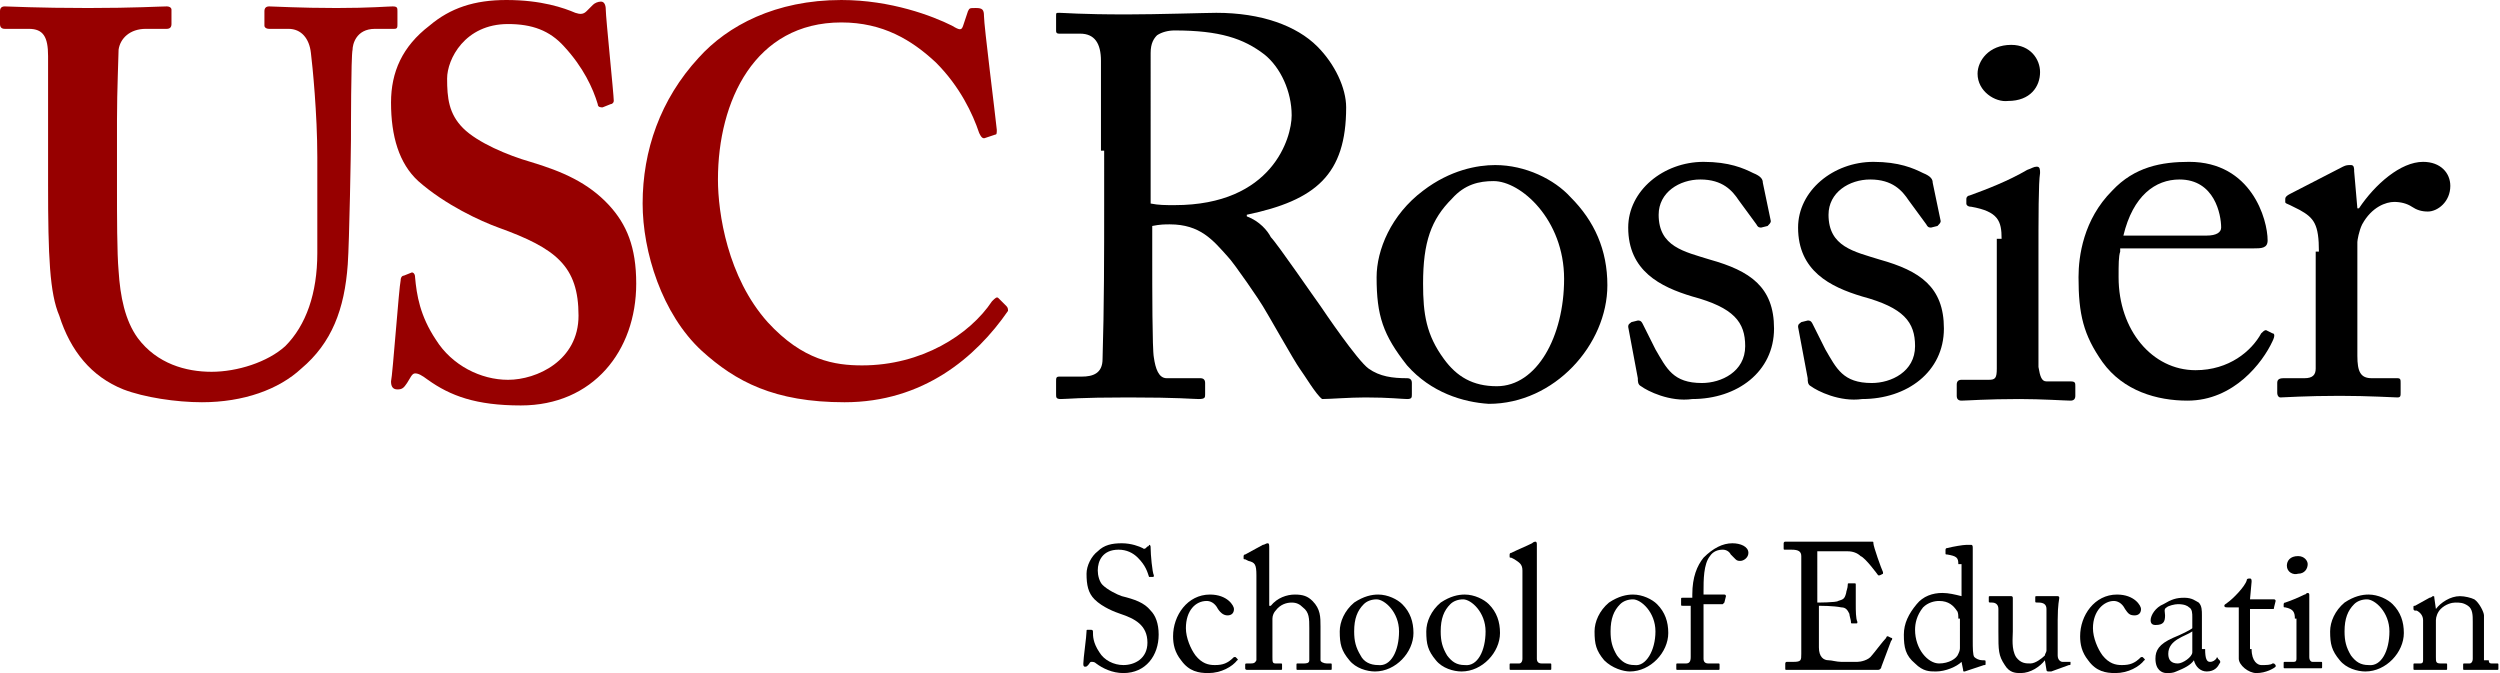
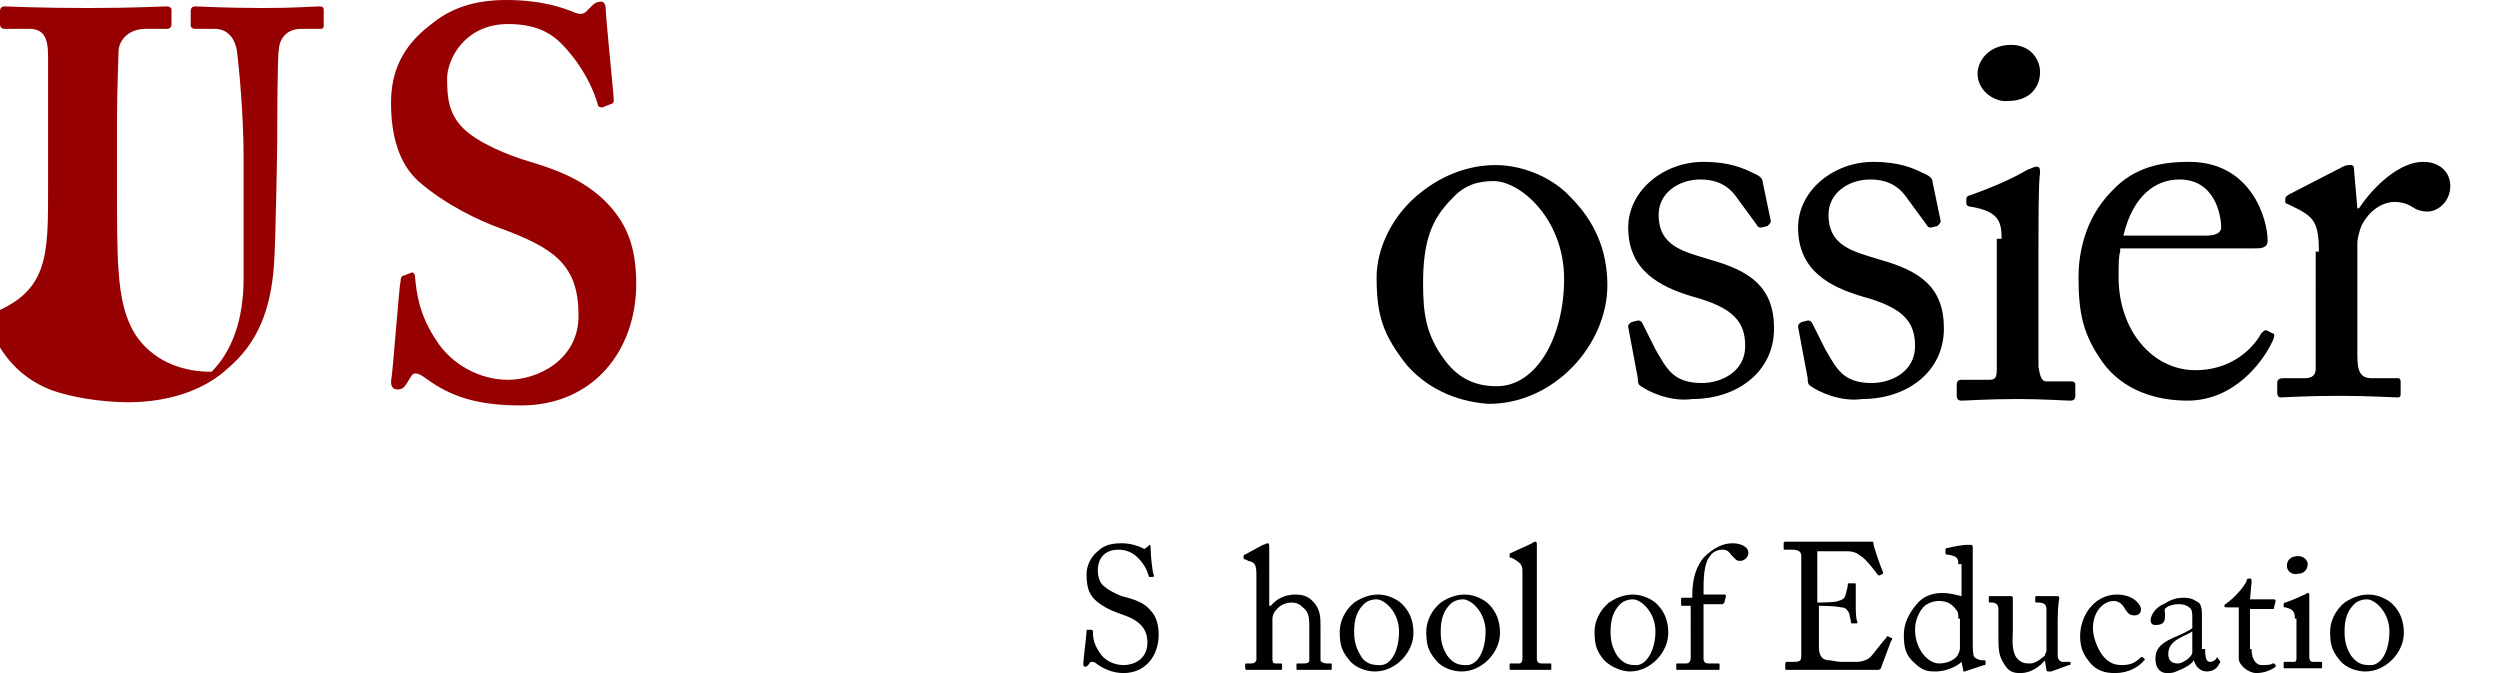
<svg xmlns="http://www.w3.org/2000/svg" version="1.1" id="Layer_1" x="0px" y="0px" viewBox="0 0 156 42" style="enable-background:new 0 0 156 42;" xml:space="preserve">
  <style type="text/css">
	.st0{fill:#970000;}
</style>
  <g>
-     <path d="M71.8,12.7c0.5,0.1,0.9,0.1,1.5,0.1c6.1,0,7.3-4.2,7.3-5.6c0-1.5-0.7-3-1.7-3.8c-1.3-1-2.8-1.5-5.6-1.5   c-0.4,0-0.8,0.1-1.1,0.3c-0.2,0.2-0.4,0.5-0.4,1.1L71.8,12.7z M68.7,9.4c0-2.5,0-4.6,0-5.6c0-1.1-0.4-1.7-1.3-1.7h-1.3   c-0.2,0-0.2-0.1-0.2-0.2V1c0-0.2,0-0.2,0.2-0.2c0.3,0,1.3,0.1,4.2,0.1c1.9,0,5-0.1,5.6-0.1c2.8,0,5,0.8,6.3,2.1   c1.1,1.1,1.8,2.6,1.8,3.8c0,4.2-1.9,5.8-6.2,6.7v0.1c0.8,0.3,1.3,0.9,1.5,1.3c0.4,0.4,2.8,3.9,3.1,4.3c0.2,0.3,2.3,3.4,3,3.9   c0.7,0.5,1.5,0.6,2.4,0.6c0.2,0,0.3,0.1,0.3,0.3v0.7c0,0.2,0,0.3-0.3,0.3c-0.3,0-1.1-0.1-2.6-0.1c-1,0-2.2,0.1-2.7,0.1   c-0.4-0.3-1.1-1.5-1.4-1.9c-0.3-0.4-2.1-3.6-2.3-3.9c-0.1-0.2-1.8-2.7-2.2-3.1c-0.9-1-1.7-2-3.6-2c-0.3,0-0.6,0-1.1,0.1v1.9   c0,2,0,5.8,0.1,6.3c0.1,0.7,0.3,1.3,0.8,1.3h2.1c0.2,0,0.3,0.1,0.3,0.3v0.7c0,0.2,0,0.3-0.4,0.3c-0.4,0-1.2-0.1-4.4-0.1   c-3.1,0-3.8,0.1-4.2,0.1c-0.3,0-0.3-0.1-0.3-0.3v-0.8c0-0.2,0-0.3,0.2-0.3h1.4c0.7,0,1.3-0.2,1.3-1.1c0.1-3.3,0.1-6.5,0.1-9.7V9.4z   " />
    <path d="M97.6,17.4c0-3.7-2.7-6.1-4.4-6.1c-0.9,0-1.8,0.2-2.6,1.1c-1.3,1.3-1.8,2.7-1.8,5.3c0,1.9,0.2,3.2,1.3,4.7   c0.8,1.1,1.8,1.7,3.3,1.7C95.9,24.1,97.6,21,97.6,17.4 M87.8,22.8c-1.5-1.9-1.9-3.1-1.9-5.5c0-1.7,0.9-3.9,2.9-5.4   c1.7-1.3,3.4-1.6,4.5-1.6c1.9,0,3.7,0.9,4.7,2c1.5,1.5,2.3,3.3,2.3,5.5c0,3.7-3.3,7.4-7.4,7.4C91.3,25.1,89.3,24.5,87.8,22.8" />
    <path d="M102.4,24.1c-0.2-0.1-0.2-0.3-0.2-0.5l-0.6-3.2c0-0.2,0.1-0.2,0.2-0.3l0.4-0.1c0.1,0,0.2,0,0.3,0.2l0.8,1.6   c0.7,1.2,1.1,2.1,2.9,2.1c1.2,0,2.7-0.7,2.7-2.3c0-1.5-0.7-2.4-3.3-3.1c-2-0.6-4-1.6-4-4.3c0-2.3,2.2-4.1,4.7-4.1   c1.6,0,2.5,0.4,3.1,0.7c0.5,0.2,0.6,0.4,0.6,0.6l0.5,2.4c0,0.1-0.1,0.2-0.2,0.3l-0.4,0.1c-0.1,0-0.2,0-0.3-0.2l-1.1-1.5   c-0.4-0.6-1-1.3-2.4-1.3c-1.3,0-2.6,0.8-2.6,2.2c0,2,1.6,2.3,3.2,2.8c2.5,0.7,4,1.7,4,4.3c0,2.7-2.3,4.4-5.1,4.4   C104.2,25.1,102.8,24.4,102.4,24.1" />
    <path d="M113,24.1c-0.2-0.1-0.2-0.3-0.2-0.5l-0.6-3.2c0-0.2,0.1-0.2,0.2-0.3l0.4-0.1c0.1,0,0.2,0,0.3,0.2l0.8,1.6   c0.7,1.2,1.1,2.1,2.9,2.1c1.2,0,2.7-0.7,2.7-2.3c0-1.5-0.7-2.4-3.3-3.1c-2-0.6-4-1.6-4-4.3c0-2.3,2.2-4.1,4.7-4.1   c1.6,0,2.5,0.4,3.1,0.7c0.5,0.2,0.6,0.4,0.6,0.6l0.5,2.4c0,0.1-0.1,0.2-0.2,0.3l-0.4,0.1c-0.1,0-0.2,0-0.3-0.2l-1.1-1.5   c-0.4-0.6-1-1.3-2.4-1.3c-1.3,0-2.6,0.8-2.6,2.2c0,2,1.6,2.3,3.2,2.8c2.5,0.7,4,1.7,4,4.3c0,2.7-2.3,4.4-5.1,4.4   C114.8,25.1,113.4,24.4,113,24.1" />
    <path d="M123.4,4.6c0-0.8,0.7-1.8,2.1-1.8c1.2,0,1.8,0.9,1.8,1.7c0,0.9-0.6,1.8-2,1.8C124.5,6.4,123.4,5.7,123.4,4.6 M124.9,14.9   c0-1.1-0.2-1.7-1.9-2c-0.2,0-0.3-0.1-0.3-0.2v-0.3c0-0.1,0.1-0.2,0.2-0.2c1.1-0.4,2.4-0.9,3.6-1.6c0.3-0.1,0.4-0.2,0.6-0.2   c0.2,0,0.2,0.2,0.2,0.4c-0.1,0.6-0.1,2.7-0.1,5.5v3.7c0,1.3,0,2.5,0,2.9c0.1,0.6,0.2,0.9,0.5,0.9h1.5c0.3,0,0.3,0.1,0.3,0.3v0.6   c0,0.2-0.1,0.3-0.3,0.3c-0.3,0-1.8-0.1-3.2-0.1c-2,0-3.3,0.1-3.6,0.1c-0.2,0-0.3-0.1-0.3-0.3v-0.7c0-0.2,0.1-0.3,0.3-0.3h1.7   c0.4,0,0.5-0.1,0.5-0.7c0-1,0-2.1,0-3.1V14.9z" />
    <path d="M137.7,14.7c0.6,0,0.9-0.2,0.9-0.5c0-0.8-0.4-3-2.6-3c-1.5,0-2.9,1-3.5,3.5H137.7z M132.3,15.7c-0.1,0.3-0.1,0.8-0.1,1.6   c0,3.3,2.1,5.8,4.8,5.8c2.1,0,3.5-1.2,4.1-2.3c0.1-0.1,0.2-0.2,0.3-0.2l0.4,0.2c0.1,0,0.2,0.1,0,0.5c-0.6,1.3-2.4,3.7-5.3,3.7   c-1.9,0-4-0.6-5.3-2.4c-1.2-1.7-1.5-3-1.5-5.3c0-1.3,0.3-3.6,2.1-5.4c1.4-1.5,3.1-1.8,4.8-1.8c3.9,0,4.9,3.6,4.9,4.9   c0,0.5-0.4,0.5-0.9,0.5H132.3z" />
    <path d="M144.7,15.7c0-1.7-0.3-2.1-1.2-2.6l-0.6-0.3c-0.2-0.1-0.3-0.1-0.3-0.2v-0.2c0-0.1,0.1-0.2,0.3-0.3l3.3-1.7   c0.2-0.1,0.3-0.1,0.5-0.1c0.2,0,0.2,0.2,0.2,0.4l0.2,2.3h0.1c1-1.5,2.6-2.9,4-2.9c1.1,0,1.7,0.7,1.7,1.5c0,1-0.8,1.6-1.4,1.6   c-0.4,0-0.7-0.1-1-0.3c-0.3-0.2-0.7-0.3-1.1-0.3c-0.5,0-1.4,0.3-2,1.4c-0.2,0.4-0.3,1-0.3,1.1v7.1c0,1,0.2,1.4,0.9,1.4h1.6   c0.2,0,0.2,0.1,0.2,0.3v0.6c0,0.2,0,0.3-0.2,0.3c-0.2,0-1.8-0.1-3.6-0.1c-2.1,0-3.5,0.1-3.7,0.1c-0.1,0-0.2-0.1-0.2-0.3v-0.6   c0-0.2,0.1-0.3,0.4-0.3h1.3c0.5,0,0.7-0.2,0.7-0.6c0-1.1,0-2.3,0-4V15.7z" />
-     <path class="st0" d="M3,3.5c0-1.2-0.3-1.7-1.2-1.7H0.3C0.1,1.8,0,1.7,0,1.5V0.7c0-0.2,0.1-0.3,0.3-0.3c0.3,0,2,0.1,5.2,0.1   c2.9,0,4.5-0.1,4.9-0.1c0.2,0,0.3,0.1,0.3,0.2v0.9c0,0.2-0.1,0.3-0.3,0.3H9.1c-1,0-1.6,0.6-1.7,1.3c0,0.4-0.1,2.5-0.1,4.4v4.2   c0,1.7,0,4.1,0.1,5.2c0.1,1.6,0.4,3.1,1.2,4.2c1.2,1.6,3,2.1,4.6,2.1c1.6,0,3.5-0.6,4.6-1.6c1.3-1.3,2-3.3,2-5.8V9.8   c0-2.7-0.3-5.7-0.4-6.5c-0.1-0.9-0.6-1.5-1.4-1.5h-1.2c-0.2,0-0.3-0.1-0.3-0.2V0.7c0-0.2,0.1-0.3,0.3-0.3c0.3,0,1.9,0.1,4.2,0.1   c2.1,0,3.2-0.1,3.5-0.1c0.3,0,0.3,0.1,0.3,0.3v0.8c0,0.2,0,0.3-0.2,0.3h-1.2c-1.2,0-1.4,1-1.4,1.3c-0.1,0.4-0.1,5.2-0.1,5.6   c0,0.5-0.1,6.4-0.2,7.8c-0.2,2.8-1,4.9-2.9,6.5c-1.4,1.3-3.6,2.1-6.2,2.1c-1.6,0-3.6-0.3-4.9-0.8c-2-0.8-3.3-2.4-4-4.6   C3.1,18.3,3,16,3,11.5V3.5z" />
+     <path class="st0" d="M3,3.5c0-1.2-0.3-1.7-1.2-1.7H0.3C0.1,1.8,0,1.7,0,1.5V0.7c0-0.2,0.1-0.3,0.3-0.3c0.3,0,2,0.1,5.2,0.1   c2.9,0,4.5-0.1,4.9-0.1c0.2,0,0.3,0.1,0.3,0.2v0.9c0,0.2-0.1,0.3-0.3,0.3H9.1c-1,0-1.6,0.6-1.7,1.3c0,0.4-0.1,2.5-0.1,4.4v4.2   c0,1.7,0,4.1,0.1,5.2c0.1,1.6,0.4,3.1,1.2,4.2c1.2,1.6,3,2.1,4.6,2.1c1.3-1.3,2-3.3,2-5.8V9.8   c0-2.7-0.3-5.7-0.4-6.5c-0.1-0.9-0.6-1.5-1.4-1.5h-1.2c-0.2,0-0.3-0.1-0.3-0.2V0.7c0-0.2,0.1-0.3,0.3-0.3c0.3,0,1.9,0.1,4.2,0.1   c2.1,0,3.2-0.1,3.5-0.1c0.3,0,0.3,0.1,0.3,0.3v0.8c0,0.2,0,0.3-0.2,0.3h-1.2c-1.2,0-1.4,1-1.4,1.3c-0.1,0.4-0.1,5.2-0.1,5.6   c0,0.5-0.1,6.4-0.2,7.8c-0.2,2.8-1,4.9-2.9,6.5c-1.4,1.3-3.6,2.1-6.2,2.1c-1.6,0-3.6-0.3-4.9-0.8c-2-0.8-3.3-2.4-4-4.6   C3.1,18.3,3,16,3,11.5V3.5z" />
    <path class="st0" d="M25.7,17c0.1,0,0.2,0.1,0.2,0.3c0.1,1.1,0.3,2.4,1.3,3.9c1,1.6,2.8,2.5,4.5,2.5c1.8,0,4.4-1.2,4.4-4   c0-3.1-1.4-4.2-5-5.5c-1.1-0.4-3.3-1.4-5-2.9c-1.2-1.1-1.7-2.8-1.7-4.9c0-1.9,0.7-3.5,2.4-4.8C28.1,0.5,29.6,0,31.6,0   c2.2,0,3.6,0.5,4.3,0.8c0.3,0.1,0.5,0.1,0.7-0.1l0.4-0.4c0.1-0.1,0.3-0.2,0.5-0.2c0.2,0,0.3,0.2,0.3,0.5c0,0.5,0.5,5.3,0.5,5.7   c0,0.1-0.1,0.2-0.2,0.2l-0.5,0.2c-0.1,0-0.3,0-0.3-0.2c-0.3-1-0.9-2.3-2.1-3.6c-0.9-1-2-1.4-3.5-1.4c-2.7,0-3.8,2.2-3.8,3.4   c0,1.2,0.1,2.2,1,3.1c0.9,0.9,2.8,1.7,4.2,2.1c2,0.6,3.6,1.3,4.9,2.7c1.1,1.2,1.7,2.6,1.7,4.9c0,4.2-2.7,7.6-7.2,7.6   c-2.8,0-4.4-0.6-5.8-1.6c-0.4-0.3-0.6-0.4-0.8-0.4c-0.2,0-0.3,0.3-0.5,0.6c-0.2,0.3-0.3,0.4-0.6,0.4c-0.3,0-0.4-0.2-0.4-0.5   c0.1-0.4,0.5-5.9,0.6-6.3c0-0.2,0.1-0.3,0.2-0.3L25.7,17z" />
-     <path class="st0" d="M62.8,19.1c0.1,0.1,0.1,0.2,0.1,0.3c-2,2.9-5.3,5.7-10.2,5.7c-4.4,0-6.8-1.3-8.9-3.2c-2.5-2.3-3.7-6.2-3.7-9.2   c0-3.3,1.1-6.5,3.5-9.1c1.8-2,4.8-3.6,8.9-3.6c3.1,0,5.7,1,6.9,1.6c0.5,0.3,0.6,0.3,0.7,0l0.3-0.9c0.1-0.2,0.1-0.2,0.5-0.2   c0.4,0,0.5,0.1,0.5,0.5c0,0.6,0.7,6.1,0.8,7.1c0,0.2,0,0.3-0.1,0.3l-0.6,0.2c-0.2,0.1-0.3-0.1-0.4-0.3c-0.4-1.2-1.2-2.9-2.7-4.4   c-1.5-1.4-3.3-2.5-5.9-2.5c-5.4,0-7.7,4.9-7.7,9.8c0,2.1,0.6,6.1,3.1,8.9c2.2,2.4,4.2,2.7,5.9,2.7c3.7,0,6.7-1.9,8.1-4   c0.2-0.2,0.3-0.3,0.4-0.2L62.8,19.1z" />
    <path d="M100.1,41.2c-0.5-0.6-0.6-1-0.6-1.8c0-0.6,0.3-1.3,0.9-1.8c0.6-0.4,1.1-0.5,1.5-0.5c0.6,0,1.2,0.3,1.5,0.6   c0.5,0.5,0.7,1.1,0.7,1.8c0,1.2-1.1,2.4-2.4,2.4C101.3,41.9,100.6,41.7,100.1,41.2 M103.3,39.4c0-1.2-0.9-2-1.4-2   c-0.3,0-0.6,0.1-0.8,0.3c-0.4,0.4-0.6,0.9-0.6,1.7c0,0.6,0.1,1,0.4,1.5c0.3,0.4,0.6,0.6,1.1,0.6C102.7,41.6,103.3,40.6,103.3,39.4" />
    <path d="M105.7,37.8H105c-0.1,0-0.1,0-0.1-0.1l0-0.3c0-0.1,0-0.1,0.1-0.1h0.6v-0.2c0-1.1,0.3-1.8,0.7-2.3c0.6-0.6,1.2-0.9,1.8-0.9   c0.5,0,1,0.2,1,0.6c0,0.3-0.3,0.5-0.5,0.5c-0.1,0-0.2,0-0.3-0.1c-0.1-0.1-0.2-0.2-0.3-0.3c-0.1-0.2-0.3-0.3-0.5-0.3   c-0.3,0-0.6,0.1-0.8,0.4c-0.4,0.5-0.4,1.5-0.4,2.2v0.2h1.3c0.1,0,0.1,0.1,0.1,0.1l-0.1,0.4c0,0-0.1,0.1-0.1,0.1h-1.2v1   c0,1.3,0,2.3,0,2.4c0,0.2,0.1,0.3,0.3,0.3h0.6c0.1,0,0.1,0,0.1,0.1v0.2c0,0.1,0,0.1-0.1,0.1c-0.1,0-0.5,0-1.3,0c-0.6,0-1.2,0-1.2,0   c-0.1,0-0.1,0-0.1-0.1v-0.2c0-0.1,0-0.1,0.1-0.1h0.5c0.2,0,0.3-0.1,0.3-0.4v-2V37.8z" />
    <path d="M113.3,37.6c0.1,0,1.3,0,1.4-0.1c0.3-0.1,0.4-0.1,0.5-0.5c0-0.1,0.1-0.3,0.1-0.5c0-0.1,0-0.1,0.1-0.1l0.3,0   c0.1,0,0.1,0,0.1,0.1c0,0.2,0,1.1,0,1.2c0,0.4,0,0.9,0.1,1.1c0,0.1,0,0.1-0.1,0.1l-0.2,0c-0.1,0-0.1,0-0.1-0.1   c0-0.1-0.1-0.4-0.1-0.5c-0.1-0.2-0.2-0.4-0.5-0.4c-0.5-0.1-1.3-0.1-1.4-0.1v0.7c0,0.6,0,1.6,0,1.9c0,0.6,0.3,0.8,0.6,0.8   c0.2,0,0.5,0.1,0.8,0.1c0.2,0,0.7,0,1,0c0.2,0,0.7-0.1,0.9-0.4c0.1-0.1,0.7-0.9,0.9-1.1c0-0.1,0.1-0.1,0.1-0.1l0.2,0.1   c0.1,0,0.1,0.1,0,0.2l-0.6,1.6c0,0.1-0.1,0.2-0.2,0.2c-0.1,0-0.3,0-0.9,0c-0.7,0-1.7,0-3.4,0c-0.4,0-0.7,0-0.9,0   c-0.2,0-0.4,0-0.5,0c-0.1,0-0.1,0-0.1-0.1v-0.3c0,0,0-0.1,0.1-0.1h0.4c0.5,0,0.5-0.1,0.5-0.5v-2.6v-1.1c0-0.9,0-2.3,0-2.4   c0-0.3-0.2-0.4-0.6-0.4h-0.4c-0.1,0-0.1,0-0.1-0.1v-0.3c0,0,0-0.1,0.1-0.1c0.2,0,0.6,0,1.3,0h0.5c1.1,0,2.2,0,3.2,0   c0.2,0,0.4,0,0.4,0c0.1,0,0.1,0,0.1,0.1c0,0.2,0.5,1.6,0.6,1.8c0,0,0,0.1,0,0.1l-0.2,0.1c0,0-0.1,0-0.1,0c0,0-0.8-1.1-1.1-1.2   c-0.2-0.2-0.5-0.3-0.8-0.3l-1.9,0V37.6z" />
    <path d="M122.2,35.2c0-0.4-0.1-0.5-0.7-0.6c-0.1,0-0.1,0-0.1-0.1v-0.2c0,0,0-0.1,0.1-0.1c0.4-0.1,1-0.2,1.2-0.2c0.1,0,0.2,0,0.3,0   c0.1,0,0.1,0.1,0.1,0.2c0,0.5,0,2.1,0,3.5V40c0,0.4,0,0.9,0.1,1c0.1,0.1,0.3,0.2,0.5,0.2c0.2,0,0.2,0,0.2,0.1l0,0.1   c0,0.1,0,0.1-0.1,0.1l-1.2,0.4c-0.1,0-0.1,0-0.1-0.1l-0.1-0.5c-0.3,0.3-1,0.6-1.6,0.6c-0.4,0-0.8,0-1.3-0.5c-0.6-0.5-0.7-1-0.7-1.8   c0-0.7,0.3-1.3,0.8-1.9c0.4-0.5,1-0.7,1.6-0.7c0.4,0,0.8,0.1,1.2,0.2V35.2z M122.2,38.6c0-0.2,0-0.4-0.1-0.5   c-0.2-0.3-0.5-0.6-1.1-0.6c-0.3,0-0.7,0.1-1,0.4c-0.4,0.5-0.5,1-0.5,1.4c0,1.2,0.8,2.1,1.5,2.1c0.6,0,1.1-0.3,1.2-0.6   c0.1-0.2,0.1-0.3,0.1-0.4V38.6z" />
    <path d="M128.4,39.6c0,0.5,0,1.1,0,1.3c0,0.3,0.2,0.4,0.3,0.4c0.1,0,0.2,0,0.4,0c0.1,0,0.1,0,0.1,0l0,0.1c0,0.1,0,0.1-0.1,0.1   l-1.1,0.4c-0.1,0-0.1,0-0.2,0c0,0-0.1,0-0.1-0.1l-0.1-0.6h0c-0.3,0.4-0.9,0.8-1.5,0.8c-0.3,0-0.7,0-1-0.5c-0.4-0.6-0.4-0.9-0.4-2.1   V38c0-0.3-0.2-0.4-0.4-0.4c-0.2,0-0.2,0-0.2-0.1v-0.2c0-0.1,0-0.1,0.1-0.1h1c0.1,0,0.1,0,0.2,0c0,0,0.1,0,0.1,0   c0.1,0,0.1,0.1,0.1,0.1c0,0.1,0,0.6,0,1.3v0.8c0,0.4-0.1,1.1,0.2,1.6c0.3,0.4,0.6,0.4,0.9,0.4c0.3,0,0.7-0.3,0.9-0.5   c0-0.1,0.1-0.2,0.1-0.3V38c0-0.3-0.2-0.4-0.5-0.4c-0.2,0-0.2,0-0.2-0.1v-0.2c0-0.1,0-0.1,0.1-0.1h1c0.1,0,0.1,0,0.2,0   c0.1,0,0.1,0,0.1,0c0.1,0,0.1,0.1,0.1,0.1c0,0.1-0.1,0.4-0.1,1.4V39.6z" />
    <path d="M130.6,39.2c0,0.6,0.3,1.3,0.6,1.7c0.4,0.5,0.8,0.6,1.2,0.6c0.5,0,0.8-0.1,1.2-0.5c0,0,0.1,0,0.1,0l0.1,0.1   c0,0,0.1,0.1,0,0.1c-0.3,0.4-1,0.8-1.8,0.8c-0.6,0-1.2-0.1-1.7-0.8c-0.4-0.5-0.5-1-0.5-1.5c0-1.3,0.9-2.6,2.3-2.6   c1.1,0,1.5,0.7,1.5,0.9c0,0.3-0.2,0.4-0.4,0.4c-0.3,0-0.4-0.1-0.6-0.4c-0.2-0.4-0.5-0.5-0.7-0.5C131.3,37.5,130.6,38.1,130.6,39.2" />
    <path d="M137.6,40.5c0,0.6,0.1,0.8,0.3,0.8c0.2,0,0.3-0.1,0.4-0.2c0-0.1,0.1-0.1,0.1,0l0.1,0.1c0,0,0.1,0.1,0,0.2   c-0.1,0.2-0.3,0.5-0.8,0.5c-0.4,0-0.7-0.3-0.8-0.7h0c-0.2,0.3-0.6,0.5-1.1,0.7c-0.2,0.1-0.4,0.1-0.6,0.1c-0.3,0-0.7-0.2-0.7-0.9   c0-0.5,0.2-0.9,1.1-1.3c0.5-0.2,1.1-0.5,1.2-0.6v-0.7c0-0.2,0-0.5-0.2-0.6c-0.1-0.1-0.3-0.2-0.7-0.2c-0.2,0-0.6,0.1-0.7,0.2   c-0.2,0.1-0.1,0.3-0.1,0.5c0,0.4-0.1,0.6-0.6,0.6c-0.2,0-0.3-0.1-0.3-0.3c0-0.3,0.3-0.8,0.8-1c0.5-0.3,0.8-0.4,1.3-0.4   c0.5,0,0.7,0.2,0.9,0.3c0.2,0.2,0.2,0.5,0.2,0.8v1.7V40.5z M136.8,39.4c-0.4,0.3-1.5,0.5-1.5,1.4c0,0.4,0.2,0.6,0.6,0.6   c0.3,0,0.9-0.4,0.9-0.7V39.4z" />
    <path d="M140.5,40.5c0,0.8,0.4,1,0.6,1c0.3,0,0.6,0,0.7-0.1c0.1,0,0.1,0,0.1,0l0.1,0.1c0,0,0,0.1,0,0.1c-0.1,0.1-0.6,0.4-1.2,0.4   c-0.5,0-1.1-0.5-1.1-0.9c0-0.4,0-1.4,0-1.6v-0.2c0-0.2,0-0.9,0-1.4H139c-0.1,0-0.2,0-0.2-0.1c0-0.1,0.1-0.1,0.2-0.2   c0.3-0.2,1.1-1,1.2-1.4c0-0.1,0.1-0.1,0.2-0.1c0.1,0,0.1,0.1,0.1,0.2l-0.1,1.1h1.5c0.1,0,0.1,0.1,0.1,0.1l-0.1,0.4   c0,0.1,0,0.1-0.1,0.1h-1.4c0,0.5,0,1,0,1.5V40.5z" />
    <path d="M143.2,38.6c0-0.4-0.1-0.6-0.6-0.7c-0.1,0-0.1,0-0.1-0.1v-0.1c0,0,0-0.1,0.1-0.1c0.3-0.1,0.8-0.3,1.2-0.5   c0.1,0,0.1-0.1,0.2-0.1c0.1,0,0.1,0.1,0.1,0.1c0,0.2,0,0.9,0,1.8v1.2c0,0.4,0,0.8,0,0.9c0,0.2,0.1,0.3,0.2,0.3h0.5   c0.1,0,0.1,0,0.1,0.1v0.2c0,0.1,0,0.1-0.1,0.1c-0.1,0-0.6,0-1,0c-0.6,0-1.1,0-1.2,0c-0.1,0-0.1,0-0.1-0.1v-0.2c0-0.1,0-0.1,0.1-0.1   h0.5c0.1,0,0.2,0,0.2-0.2c0-0.3,0-0.7,0-1V38.6z M142.7,35.3c0-0.3,0.2-0.6,0.7-0.6c0.4,0,0.6,0.3,0.6,0.5c0,0.3-0.2,0.6-0.6,0.6   C143.1,35.9,142.7,35.7,142.7,35.3" />
    <path d="M146,41.2c-0.5-0.6-0.6-1-0.6-1.8c0-0.6,0.3-1.3,0.9-1.8c0.6-0.4,1.1-0.5,1.5-0.5c0.6,0,1.2,0.3,1.5,0.6   c0.5,0.5,0.7,1.1,0.7,1.8c0,1.2-1.1,2.4-2.4,2.4C147.1,41.9,146.4,41.7,146,41.2 M149.1,39.4c0-1.2-0.9-2-1.4-2   c-0.3,0-0.6,0.1-0.8,0.3c-0.4,0.4-0.6,0.9-0.6,1.7c0,0.6,0.1,1,0.4,1.5c0.3,0.4,0.6,0.6,1.1,0.6C148.6,41.6,149.1,40.6,149.1,39.4" />
-     <path d="M155.3,41.2c0,0.2,0.1,0.2,0.2,0.2h0.3c0.1,0,0.1,0,0.1,0.1v0.2c0,0.1,0,0.1-0.1,0.1c-0.1,0-0.4,0-1,0c-0.6,0-0.9,0-1,0   c-0.1,0-0.1,0-0.1-0.1v-0.2c0-0.1,0-0.1,0.1-0.1h0.3c0.1,0,0.2-0.1,0.2-0.3c0-0.3,0-0.6,0-0.9v-1.4c0-0.4,0-0.8-0.3-1   c-0.3-0.2-0.5-0.2-0.8-0.2c-0.2,0-0.6,0.1-0.9,0.4c-0.2,0.2-0.3,0.5-0.3,0.7v2.3c0,0.3,0,0.4,0.3,0.4h0.3c0.1,0,0.1,0,0.1,0.1v0.2   c0,0.1,0,0.1-0.1,0.1c-0.1,0-0.4,0-0.9,0c-0.6,0-0.9,0-1,0c-0.1,0-0.1,0-0.1-0.1v-0.2c0-0.1,0-0.1,0.1-0.1h0.3c0.1,0,0.2,0,0.2-0.2   v-2.5c0-0.3-0.2-0.5-0.4-0.6l-0.1,0c-0.1,0-0.1-0.1-0.1-0.1v-0.1c0-0.1,0-0.1,0.1-0.1l0.9-0.5c0.1,0,0.2-0.1,0.2-0.1   c0.1,0,0.1,0,0.1,0.1l0.1,0.7h0c0.3-0.4,0.9-0.8,1.5-0.8c0.3,0,0.7,0.1,0.9,0.2c0.3,0.2,0.6,0.8,0.6,1V41.2z" />
    <path d="M68.4,41.4c-0.1-0.1-0.2-0.1-0.3-0.1c-0.1,0-0.1,0.1-0.2,0.2c-0.1,0.1-0.1,0.1-0.2,0.1c-0.1,0-0.1-0.1-0.1-0.2   c0-0.3,0.2-1.7,0.2-2c0-0.1,0-0.1,0.1-0.1l0.2,0c0,0,0.1,0,0.1,0.1c0,0.3,0,0.7,0.4,1.3c0.3,0.5,0.9,0.8,1.5,0.8   c0.7,0,1.5-0.4,1.5-1.4c0-1.1-0.8-1.5-1.7-1.8c-0.3-0.1-1.1-0.4-1.6-0.9c-0.4-0.4-0.5-0.9-0.5-1.6c0-0.5,0.3-1.1,0.7-1.4   c0.4-0.4,0.9-0.5,1.5-0.5c0.6,0,1.1,0.2,1.3,0.3c0.1,0.1,0.2,0,0.2,0l0.1-0.1c0.1,0,0.1-0.1,0.1-0.1c0.1,0,0.1,0.1,0.1,0.2   c0,0.4,0.1,1.5,0.2,1.7c0,0.1,0,0.1-0.1,0.1l-0.1,0c0,0-0.1,0-0.1,0c-0.1-0.3-0.2-0.7-0.7-1.2c-0.3-0.3-0.7-0.5-1.2-0.5   c-1,0-1.3,0.7-1.3,1.3c0,0.3,0.1,0.7,0.3,0.9c0.3,0.3,0.9,0.6,1.2,0.7c0.8,0.2,1.4,0.4,1.8,0.9c0.3,0.3,0.5,0.8,0.5,1.5   c0,1.3-0.8,2.4-2.2,2.4C69.4,42,68.8,41.7,68.4,41.4" />
-     <path d="M74,39.2c0,0.6,0.3,1.3,0.6,1.7c0.4,0.5,0.8,0.6,1.2,0.6c0.5,0,0.8-0.1,1.2-0.5c0,0,0.1,0,0.1,0l0.1,0.1c0,0,0.1,0.1,0,0.1   c-0.3,0.4-1,0.8-1.8,0.8c-0.6,0-1.2-0.1-1.7-0.8c-0.4-0.5-0.5-1-0.5-1.5c0-1.3,0.9-2.6,2.3-2.6c1.1,0,1.5,0.7,1.5,0.9   c0,0.3-0.2,0.4-0.4,0.4c-0.2,0-0.4-0.1-0.6-0.4c-0.2-0.4-0.5-0.5-0.7-0.5C74.6,37.5,74,38.1,74,39.2" />
    <path d="M78.4,35.9c0-0.7-0.1-0.8-0.5-0.9l-0.2-0.1c-0.1,0-0.1,0-0.1-0.1v-0.1c0,0,0-0.1,0.1-0.1l1.1-0.6c0.1,0,0.2-0.1,0.3-0.1   c0.1,0,0.1,0.1,0.1,0.3c0,0.2,0,2.4,0,2.9v0.7h0.1c0.4-0.5,1-0.7,1.5-0.7c0.5,0,0.8,0.1,1.1,0.4c0.5,0.5,0.5,1,0.5,1.6v0.6   c0,0.6,0,1.3,0,1.5c0,0.1,0.2,0.2,0.4,0.2h0.2c0.1,0,0.1,0,0.1,0.1v0.2c0,0.1,0,0.1-0.1,0.1c-0.1,0-0.4,0-1,0c-0.5,0-0.9,0-1,0   c-0.1,0-0.1,0-0.1-0.1v-0.2c0-0.1,0-0.1,0.1-0.1h0.3c0.2,0,0.4,0,0.4-0.2c0-0.2,0-0.7,0-1.1v-0.9c0-0.6,0-1-0.4-1.3   c-0.2-0.2-0.4-0.3-0.7-0.3c-0.3,0-0.7,0.1-1,0.5c-0.1,0.1-0.2,0.3-0.2,0.5V41c0,0.3,0,0.4,0.2,0.4h0.3c0.1,0,0.1,0,0.1,0.1v0.2   c0,0.1,0,0.1-0.1,0.1c-0.1,0-0.5,0-1,0c-0.5,0-1,0-1.1,0c0,0-0.1,0-0.1-0.1v-0.2c0-0.1,0-0.1,0.2-0.1H78c0.2,0,0.3,0,0.4-0.2   c0-0.2,0-1.4,0-2.1V35.9z" />
    <path d="M84.2,41.2c-0.5-0.6-0.6-1-0.6-1.8c0-0.6,0.3-1.3,0.9-1.8c0.6-0.4,1.1-0.5,1.5-0.5c0.6,0,1.2,0.3,1.5,0.6   c0.5,0.5,0.7,1.1,0.7,1.8c0,1.2-1.1,2.4-2.4,2.4C85.3,41.9,84.6,41.7,84.2,41.2 M87.3,39.4c0-1.2-0.9-2-1.4-2   c-0.3,0-0.6,0.1-0.8,0.3c-0.4,0.4-0.6,0.9-0.6,1.7c0,0.6,0.1,1,0.4,1.5c0.2,0.4,0.6,0.6,1.1,0.6C86.8,41.6,87.3,40.6,87.3,39.4" />
    <path d="M89.6,41.2c-0.5-0.6-0.6-1-0.6-1.8c0-0.6,0.3-1.3,0.9-1.8c0.6-0.4,1.1-0.5,1.5-0.5c0.6,0,1.2,0.3,1.5,0.6   c0.5,0.5,0.7,1.1,0.7,1.8c0,1.2-1.1,2.4-2.4,2.4C90.7,41.9,90,41.7,89.6,41.2 M92.7,39.4c0-1.2-0.9-2-1.4-2c-0.3,0-0.6,0.1-0.8,0.3   c-0.4,0.4-0.6,0.9-0.6,1.7c0,0.6,0.1,1,0.4,1.5c0.3,0.4,0.6,0.6,1.1,0.6C92.2,41.6,92.7,40.6,92.7,39.4" />
    <path d="M95.9,38.6c0,0.6,0,2.2,0,2.5c0,0.2,0.1,0.3,0.3,0.3h0.5c0.1,0,0.1,0,0.1,0.1v0.2c0,0.1,0,0.1-0.1,0.1c-0.1,0-0.6,0-1.2,0   c-0.7,0-1.1,0-1.2,0c-0.1,0-0.1,0-0.1-0.1v-0.2c0-0.1,0-0.1,0.1-0.1h0.5c0.1,0,0.2-0.1,0.2-0.3c0-0.3,0-2.2,0-2.8v-0.7   c0-0.8,0-1.8,0-2c0-0.4-0.2-0.5-0.5-0.7l-0.2-0.1c-0.1,0-0.1,0-0.1-0.1v-0.1c0,0,0-0.1,0.1-0.1c0.4-0.2,0.9-0.4,1.3-0.6   c0.1-0.1,0.2-0.1,0.2-0.1c0.1,0,0.1,0.1,0.1,0.2c0,0.6,0,2.9,0,3.5V38.6z" />
  </g>
</svg>